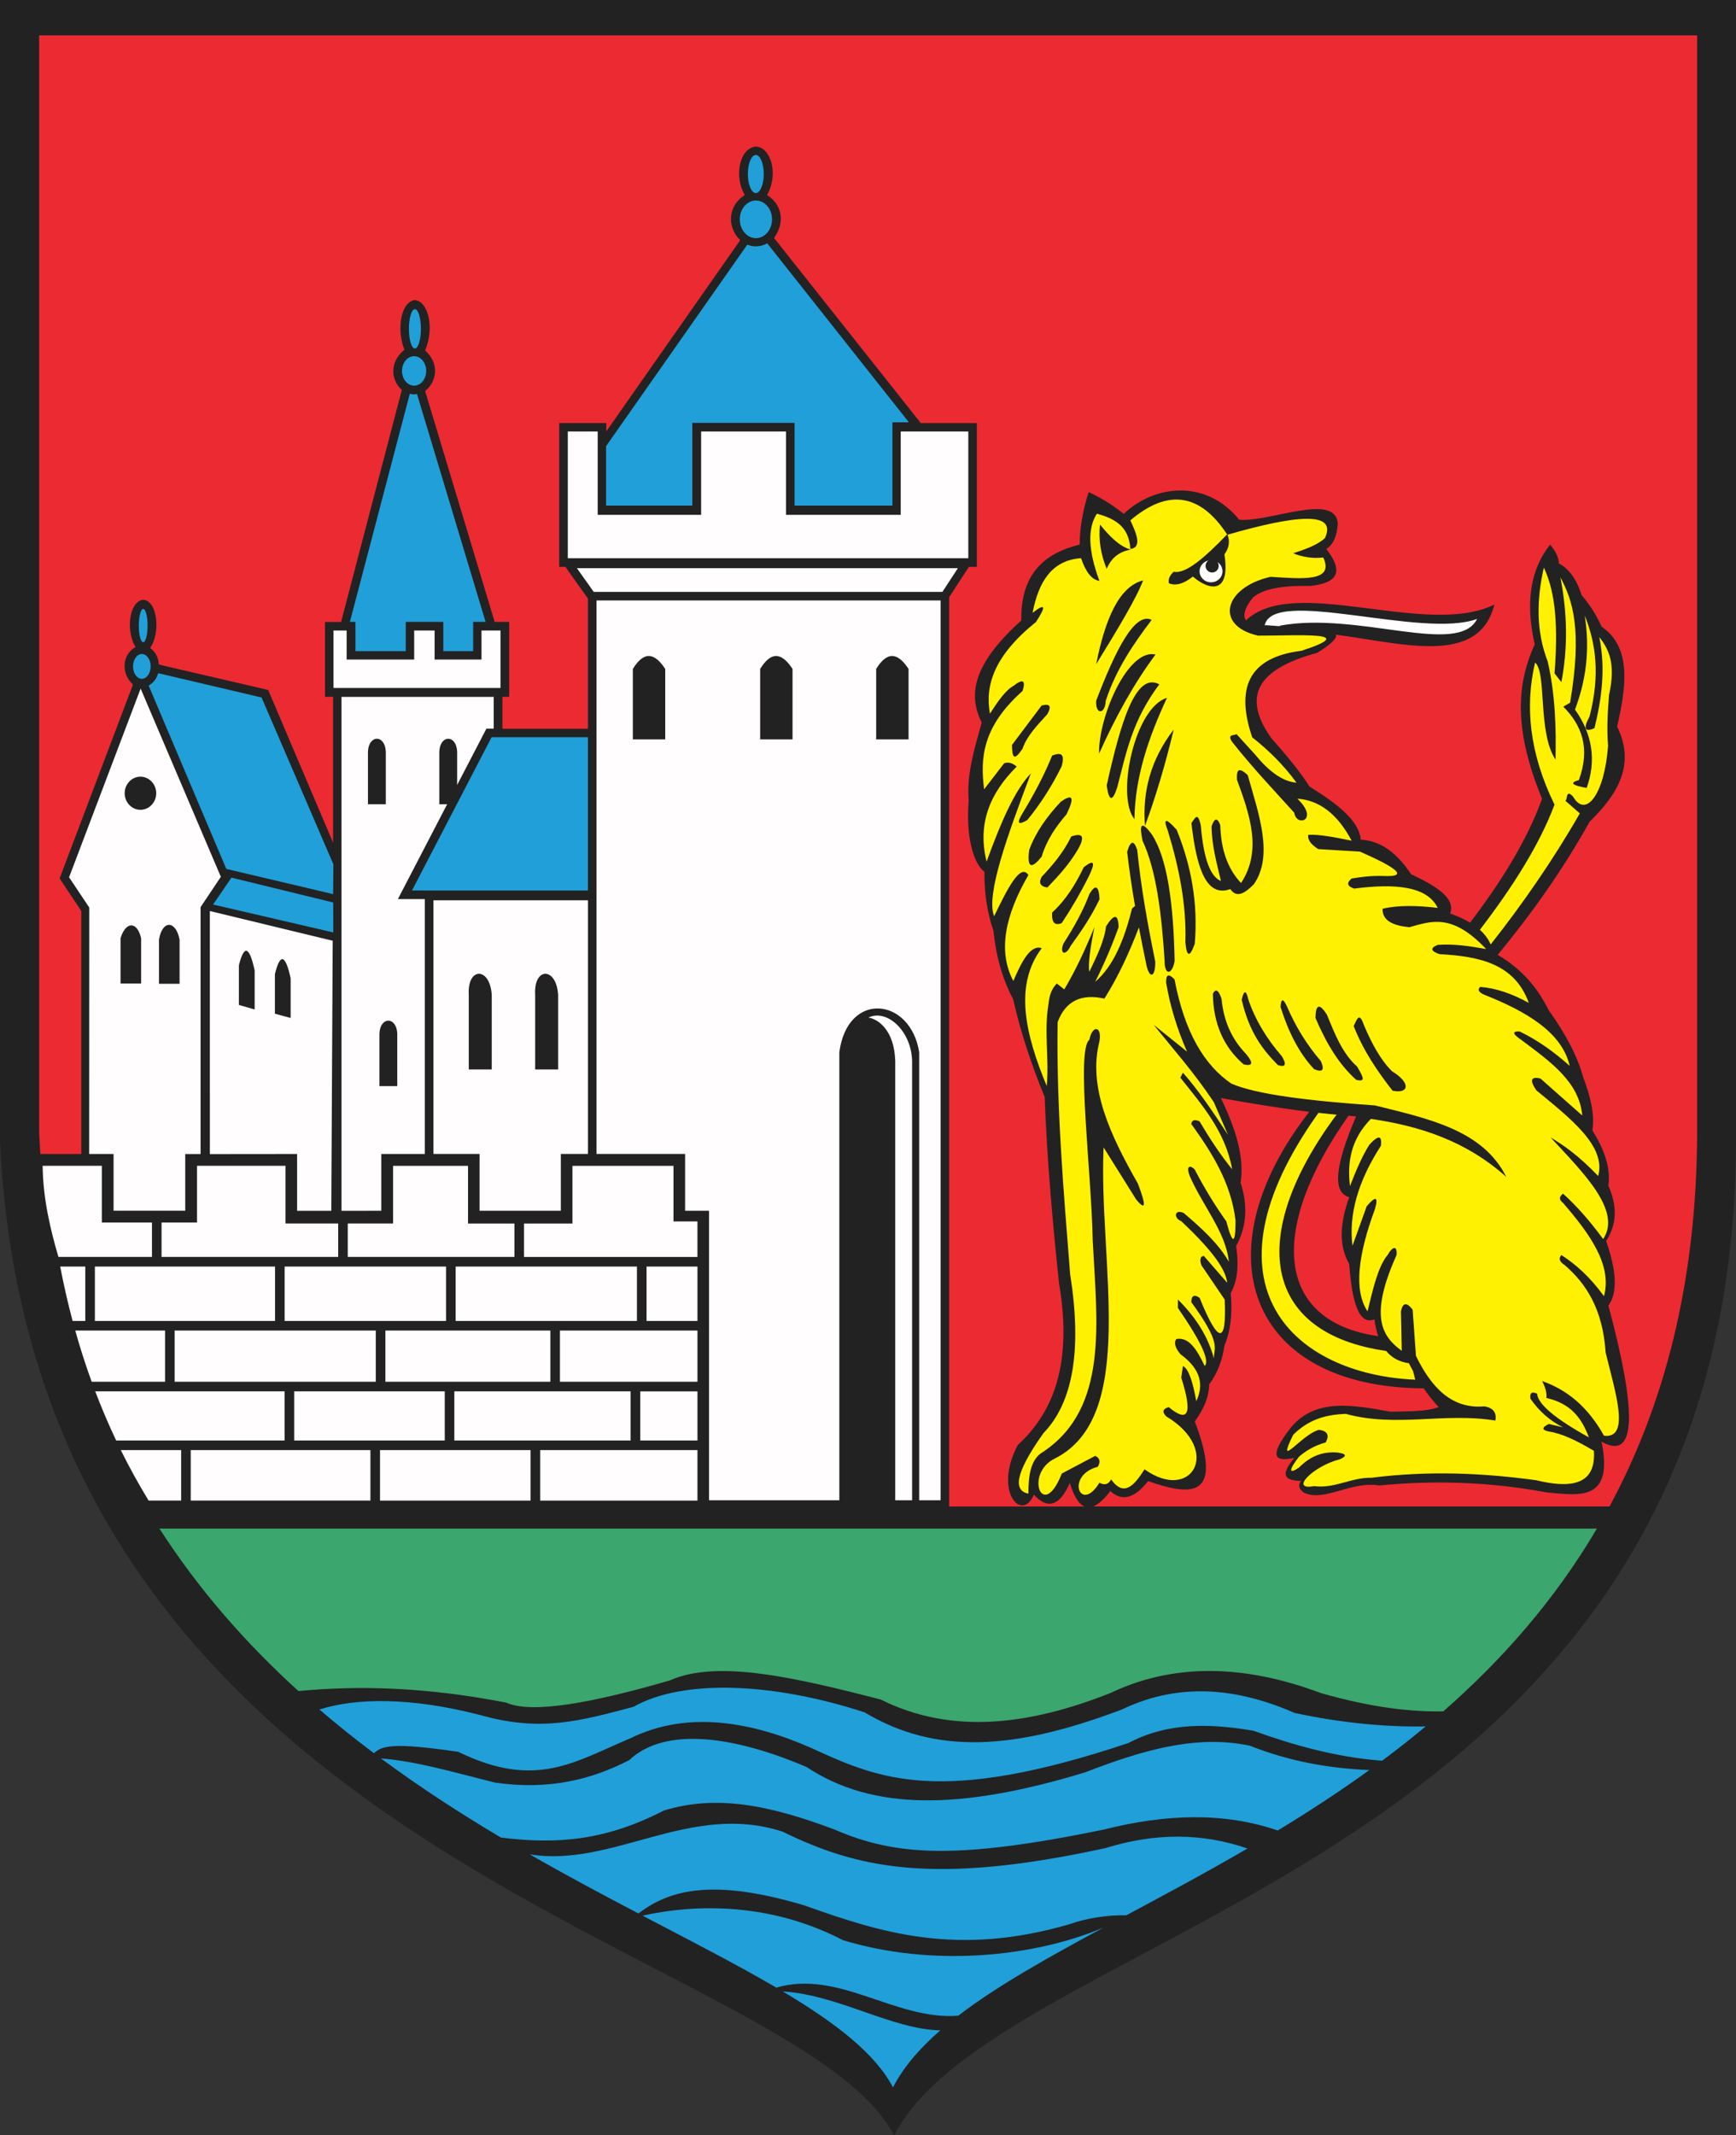
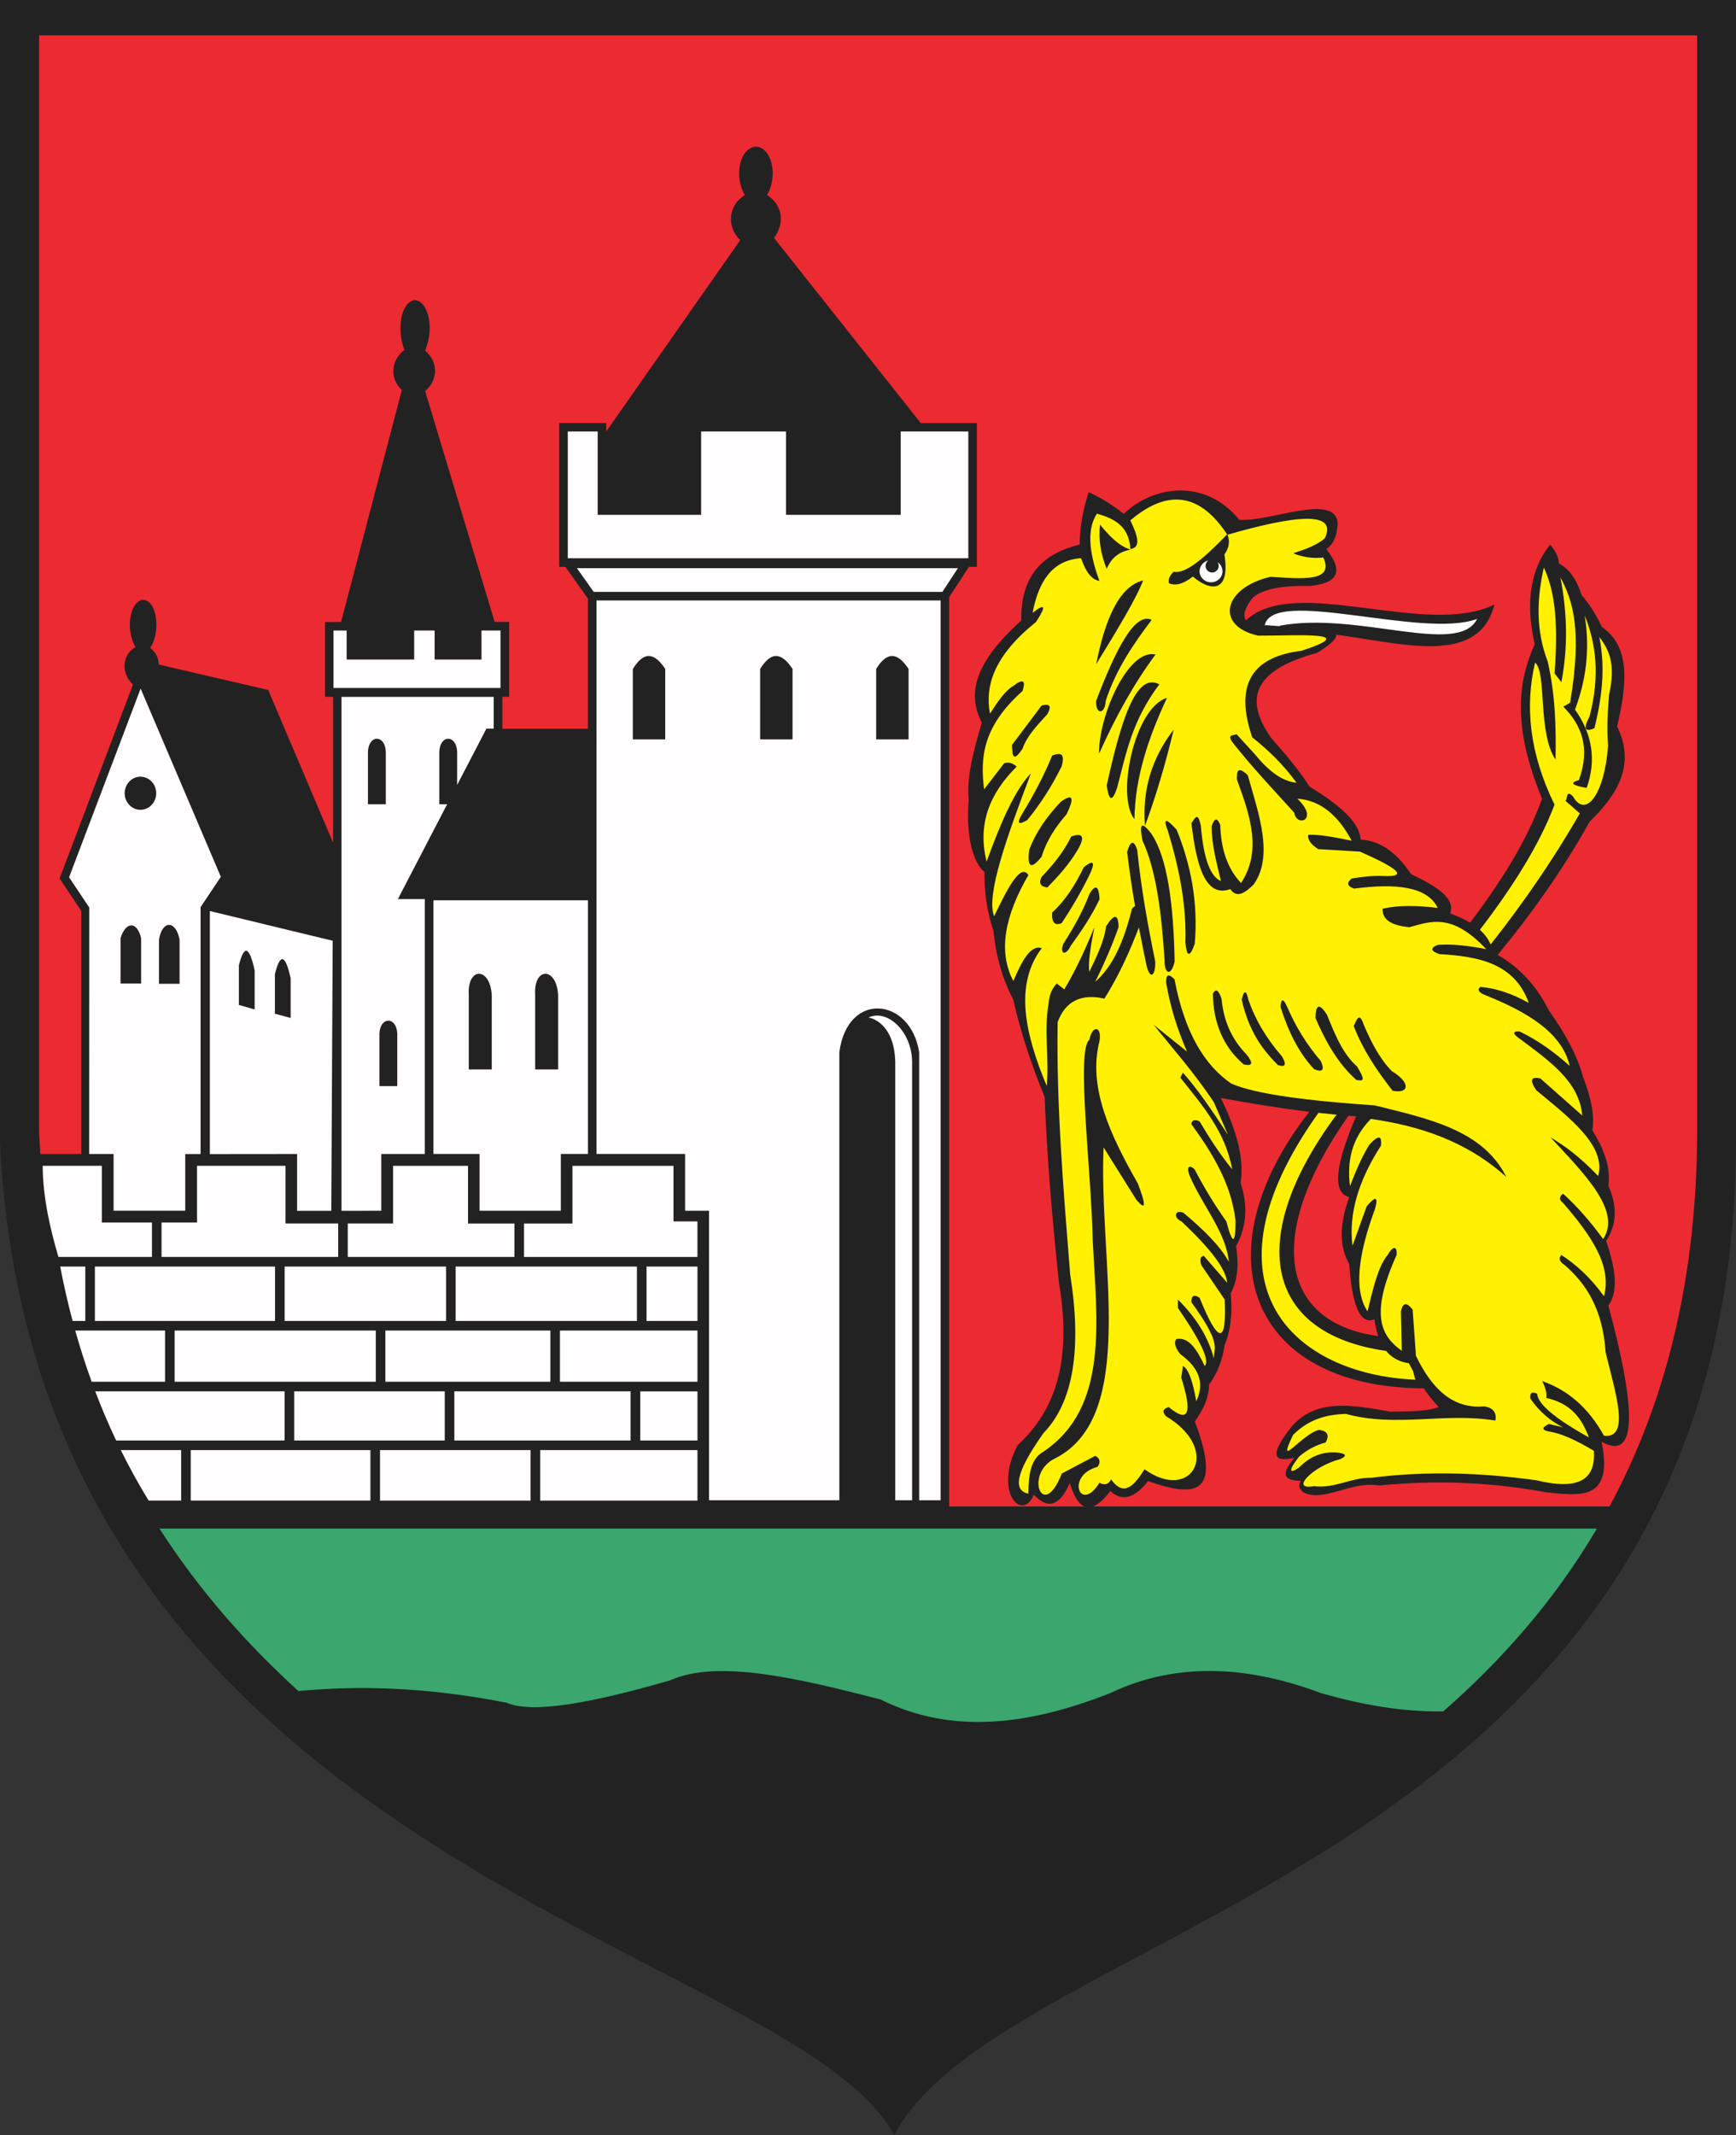
<svg width="545.176" height="670.442">
  <rect width="100%" height="100%" fill="#333333" stroke="none" />
  <defs>
    <marker id="ArrowEnd" viewBox="0 0 10 10" refX="0" refY="5" markerUnits="strokeWidth" markerWidth="4" markerHeight="3" orient="auto">
      <path d="M 0 0 L 10 5 L 0 10 z" />
    </marker>
    <marker id="ArrowStart" viewBox="0 0 10 10" refX="10" refY="5" markerUnits="strokeWidth" markerWidth="4" markerHeight="3" orient="auto">
-       <path d="M 10 0 L 0 5 L 10 10 z" />
-     </marker>
+       </marker>
  </defs>
  <g>
    <path style="stroke:none; fill-rule:evenodd; fill:#222222" d="M 0 0L 545.176 0L 545.176 358.34C 544.578 586.637 315.804 603.219 280.797 670.442C 249.078 610.512 10.449 584.711 0 358.34L 0 0" />
    <path style="stroke:none; fill-rule:evenodd; fill:#ec2a32" d="M 470.336 299.805C 480.887 287.032 490.68 273.301 499.215 257.989C 508.062 249.375 513.695 240.039 507.844 228.137C 510.832 215.223 512.289 203.133 503.004 196.805C 501.308 193.079 499.203 189.762 496.691 186.856C 495.121 181.903 492.738 178.582 489.535 176.907C 489.539 174.934 488.426 172.957 486.801 170.981C 480.98 178.348 478.808 188.383 481.961 202.313C 476.765 213.801 474.777 227.809 484.273 250.797C 479.601 263.766 471.523 276.735 461.66 289.707C 459.996 288.711 457.945 287.739 455.402 286.801C 457.219 281.907 450.781 278.122 443.164 274.493C 437.883 266.618 432.601 263.942 427.324 263.633C 426.887 257.707 419.84 252.274 411.246 246.977C 408.047 241.911 403.722 236.84 399.242 231.77C 388.887 217.168 397.054 209.496 413.644 204.977C 417.578 202.555 419.898 200.567 419.586 199.286C 440.57 202.012 464.387 209.258 469.301 189.817C 447.953 200.352 406.508 180.278 391.269 194.805C 390.265 193.235 390.797 190.926 393.48 187.602C 396.187 185.293 401.25 183.77 411.484 183.981C 419.195 183.153 422.597 180.157 416.523 172.395C 418.66 171 419.863 168.344 420.121 164.43C 419.445 154.493 399.027 163.926 389.187 163.204C 378.699 150.297 362.531 152.192 352.898 161.332C 349.23 158.434 345.562 156.164 341.89 154.524C 340.012 160.325 339.07 165.813 339.07 170.985C 328.023 173.692 320.496 180.141 320.726 194.829C 304.668 209.262 304.293 218.774 308.308 226.903C 305.89 235.391 303.508 243.45 304.219 251.313C 303.242 262.645 305.746 271.223 309.152 273.735C 309.082 280.903 310.164 286.907 311.972 292.184C 312.789 300.321 314.859 307.508 318.18 313.754C 320.472 323.973 323.883 334.192 328.058 344.411C 328.836 364.262 330.539 383.657 332.574 402.883C 337.09 429.329 330.082 444.102 319.64 453.692C 311.844 468.266 320.957 478.196 324.672 469.301C 329.058 474.055 332.824 472.825 335.961 465.614C 337.281 469.954 338.832 472.266 340.551 473.008L 298.07 473.008L 298.07 187.508L 304.277 177.985L 306.773 177.985L 306.773 132.844L 289.164 132.844L 243.078 74.715C 246.742 69.622 245.48 64.172 240.887 61.227C 244.68 54.575 241.969 45.782 237.082 46.055C 231.73 46.993 230.762 56.301 233.914 61.227C 228.855 64.352 227.949 70.946 232.453 75.418L 190.39 135.465L 190.39 132.836L 175.617 132.836L 175.617 177.985L 177.562 177.985L 184.633 187.946L 184.633 228.813L 157.773 228.813L 157.773 218.778L 159.906 218.778L 159.906 195.262L 155.344 195.262L 133.508 122.789C 137.336 119.622 137.984 114.028 133.508 110.051C 136.726 102.305 134.082 93.993 129.976 94.25C 125.418 95.411 124.762 104.395 127.008 109.809C 122.578 113.379 122.426 118.926 126.187 122.461L 107.113 195.293L 102.066 195.293L 102.066 218.778L 104.609 218.778L 104.609 264.606L 84.219 216.633L 49.859 208.653C 49.773 206.719 49.102 204.914 47.133 203.414C 50.484 198.938 49.543 188.075 44.645 188.34C 40.363 189.356 39.617 198.395 42.559 203.176C 38.254 205.532 37.988 211.528 41.758 214.942L 18.719 275.813L 25.543 286.051L 25.543 362.325L 12.68 362.325C 12.527 360.063 12.398 357.778 12.289 355.473L 12.289 11.106L 532.976 11.106L 532.976 355.473C 532.851 403.528 522.265 441.832 505.461 473L 343.277 473C 344.972 472.364 346.789 470.641 348.691 468.161C 352.328 471.528 356.281 470.489 360.543 465.039C 373.926 469.704 384.48 470.735 375.219 446.309C 377.82 442.707 379.64 438.907 379.734 434.672C 382.273 431.235 383.871 427.164 384.531 422.469C 386.441 417.926 387.097 412.438 386.504 406.008C 388.828 401.797 389.004 396.723 388.195 391.25C 391.484 385.258 391.953 378.637 389.605 371.383C 390.89 362.883 387.769 353.891 383.41 344.762C 392.394 346.383 401.523 347.907 411.168 349.086C 376.871 393.024 391.765 435.614 447.097 435.911C 448.597 438.09 450.172 440.055 451.82 441.801C 447.785 443.289 442.074 443.102 436.699 443.246C 424.781 441.122 413.246 438.942 405.5 448.079C 397.484 458.332 401.262 458.86 406.453 457.727C 403.398 461.563 401.605 464.926 408.609 464.965C 407.597 466.168 407.84 467.375 409.328 468.582C 415.738 471.84 424.168 464.914 433.094 466.411C 450.027 464.77 467.472 465.18 485.664 468.582C 495.816 469.496 506.851 471.657 502.945 452.653C 514 458.875 514.094 443.395 505.101 409.926C 507.992 406.004 507.754 399.243 504.383 389.649C 508.148 383.856 507.601 378.063 505.101 372.27C 505.887 366.477 503.664 360.684 500.062 354.891C 500.863 350.047 499.515 344.34 497.183 338.235C 495.465 331.868 491.863 324.868 486.383 317.235C 482.992 310.454 478.191 304.383 470.359 299.836L 470.336 299.805zM 432.816 419.528C 400.668 414.957 398.125 386.262 423.469 350.332C 424.262 350.399 425.062 350.461 425.867 350.524C 419.566 365.172 418.105 374.45 423.711 375.868C 420.187 385.704 420.972 392.071 423.711 396.868C 424.586 409.454 426.992 416.153 431.629 414.246C 431.883 416.211 432.281 417.973 432.816 419.52" />
    <path style="stroke:none; fill-rule:evenodd; fill:#3ba66d" d="M 93.734 530.961C 112.492 529.176 133.5 529.649 158.953 534.586C 167.18 538.231 186.285 534.586 210.328 527.633C 225.41 520.848 250.801 527.012 276.527 533.594C 299.086 544.856 323.457 541.543 348.652 531.61C 368.082 522.336 390.148 522.336 414.847 531.61C 431.304 536.278 443.187 537.496 453.25 537.344C 471.48 521.372 488.156 502.618 501.492 479.942L 50.074 479.942C 62.637 499.493 77.574 516.293 93.722 530.961" />
    <path style="stroke:none; fill-rule:evenodd; fill:#fff101" d="M 425.105 322.137C 428.168 329.977 432.558 336.325 437.316 342.461C 442.578 343.516 443.14 339.993 437.109 336.325C 433.531 332.727 430.722 327.575 428.269 321.719C 426.769 317.344 426.015 320.496 425.113 322.141L 425.105 322.137zM 385.32 167.832C 378.449 174.985 372.277 180.368 368.594 179.512C 367.293 180.719 366.793 181.93 367.094 183.137C 369.195 184.043 371.699 183.336 374.605 181.024C 380.023 185.68 386.441 186.403 384.523 174.075C 385.988 172.016 386.308 169.95 385.488 167.887C 406.75 161.789 420.097 160.313 416.078 168.973C 413.781 171.071 410.047 172.446 406.109 173.723C 409.258 174.985 412.406 175.422 415.554 175.039C 419.219 182.829 408.707 181.707 399.023 181.106C 384.219 184.485 381.375 196.504 395.09 199.579C 407.488 199.625 427.738 198.141 408.734 204.329C 391.844 206.395 388.062 216.278 393.254 231.508C 398.496 235.645 403.215 240.313 407.16 245.758C 402.422 245.336 398.129 241.774 394.043 236.786C 392.121 234.676 390.195 232.563 388.269 230.454C 388.097 231.067 385.004 230.223 387.015 233.032C 393.07 240.719 399.976 248.024 406.453 255.18C 407.105 259.813 414.484 257.516 407.422 250.774C 414.402 251.258 420.086 255.657 424.476 263.969C 419.199 262.864 414.16 261.922 410.832 262.122C 410.59 263.614 411.633 265.11 413.98 266.606C 418.351 266.868 422.726 267.133 427.101 267.395C 438.054 272.223 442.937 275.426 434.449 275.047C 430.719 274.903 427.558 275.329 424.476 275.836C 422.797 277.215 423.058 278.27 425.262 279C 438.262 277.317 448.222 278.282 451.5 285.067C 445.16 284.301 439.226 284.145 434.183 285.329C 434.066 289.094 437.512 290.622 442.578 291.133C 449.383 289.27 455.945 286.567 466.719 297.993C 461.648 297.063 456.574 296.297 451.5 296.676C 449.086 297.641 449.262 298.61 452.023 299.579C 464.308 300.262 475.621 302.422 480.101 314.883C 474.707 311.911 469.633 310.239 464.883 309.872C 463.937 310.661 464.289 311.45 465.93 312.246C 479.418 317.602 490.496 324.098 492.957 334.676C 488.277 330.5 483.191 326.731 477.215 323.86C 474.797 323.762 474.972 324.637 477.738 326.496C 486.601 333.164 495.961 339.586 496.894 350.246C 492.523 346.379 488.148 342.508 483.773 338.637C 480.746 337.914 480.308 339.145 482.465 342.329C 493.066 351.094 504.5 359.813 501.883 369.246C 495.68 362.746 491.18 359.684 486.926 357.11C 497.597 368.582 509.308 380.223 503.457 389.039C 499.262 383.313 495.062 378.563 490.863 374.789C 489.57 375.754 489.57 376.723 490.863 377.692C 499.293 387.454 506.344 397.219 503.719 406.985C 499.258 400.844 494.797 396.938 490.336 394.055C 489.39 395.11 489.742 396.164 491.383 397.219C 498.129 403.063 503.328 410.989 504.238 424.664C 507.277 437.176 512.105 451.805 503.715 450.789C 498.621 441.61 491.984 436.301 484.297 433.637C 485.383 435.719 485.816 437.481 485.605 438.914C 493.215 440.7 496.578 444.957 498.988 451.317C 488.383 445.442 482.957 440.868 482.719 437.594C 481.047 436.821 480.347 437.348 480.621 439.176C 483.383 443.141 486.793 446.133 490.855 448.149C 489.371 447.797 487.883 447.446 486.394 447.094C 484.129 448.207 484.129 449 486.394 449.469C 490.387 450.024 495.273 452.372 500.562 455.536C 501.047 463.746 496.879 468.289 482.457 464.77C 465.519 462.442 448.347 461.746 430.762 463.981C 424.137 463.883 419.273 467.446 412.656 466.618C 404.82 468.067 412.258 460.352 420.789 458.176C 423.117 457.149 422.855 456.446 420.004 456.067C 415.16 455.696 411.445 457.278 407.894 460.817C 404.832 462.93 404.519 461.786 407.933 457.387C 410.406 455.243 413.203 453.746 416.328 452.903C 417.57 450.606 416.871 449.289 414.23 448.946C 408.765 450.286 400.465 462.055 406.097 450.528C 410.512 446.129 415.539 444.176 422.629 443.93C 438.527 448.297 453.699 443.383 469.601 446.039C 470.082 443.567 468.949 442.071 466.191 441.555C 456.101 442.508 449.578 435.848 444.672 425.723C 444.324 420.887 443.976 416.047 443.625 411.211C 441.754 408.782 440.527 408.957 439.953 411.735C 440.039 415.868 440.125 420 440.215 424.137C 433.82 419.508 430.019 413.079 438.582 394.055C 438.851 391.125 437.426 391.125 435.758 394.055C 432.75 397.661 431.148 404.801 429.461 411.735C 425.086 405.161 426.48 393.938 431.82 379.539C 432.887 375.692 432.012 375.43 429.199 378.75C 427.715 382.883 426.226 387.016 424.738 391.153C 423.504 381.336 426.472 370.868 433.66 359.75C 434.054 356.407 432.832 356.317 429.988 359.489C 427.57 363.387 425.722 367.864 423.953 372.418C 423.023 364.813 424.312 357.614 430.512 351.309C 445.773 353.528 460.351 358.168 473.023 369.516C 465.652 354.727 448.449 351.239 431.824 347.086C 411.109 345.657 394.441 343.614 386.687 340.227C 378.308 334.512 372.039 324.297 368.844 307.504C 367 305.579 366.125 305.93 366.222 308.559C 367.433 315.77 369.621 322.985 372.781 330.196C 369.285 327.383 365.785 324.567 362.285 321.754C 368.582 329.571 374.879 336.614 381.18 346.032C 382.664 349.461 384.152 352.891 385.64 356.321C 380.918 349.079 376.195 342.079 371.472 336.793C 371.211 337.317 370.949 337.848 370.687 338.375C 377.504 346.961 384.793 355.207 386.957 367.141C 383.183 362.496 379.851 357.399 376.722 352.102C 375.203 351.391 374.328 351.653 374.101 352.891C 380.687 362.024 386.625 371.485 388.008 383.239C 388.015 390.817 387.058 390.907 385.121 383.5C 381.476 378.372 378.152 372.918 375.152 367.141C 373.742 365.778 372.41 365.961 373.597 369.172C 377.609 378.496 384.992 386.844 385.91 396.168C 382.726 390.551 377.387 385.657 371.742 380.864C 368.976 379.528 368.316 382.336 370.976 383.442C 382.504 394.282 384.988 399.422 385.39 402.762C 382.941 399.95 380.492 397.133 378.043 394.321C 376.965 394.465 376.703 395.43 377.258 397.223C 379.703 400.829 382.156 404.434 384.605 408.039C 385.25 422.254 382.629 422.075 376.734 407.512C 375.043 406.309 374.168 406.75 374.113 408.829C 383.668 421.957 381.234 423.028 381.199 426.508C 379.484 419.942 375.722 413.782 369.918 408.036C 369.918 408.914 369.918 409.793 369.918 410.672C 377.215 421.262 380.012 427.332 378.312 428.879C 375.957 423.899 373.39 419.637 369.39 420.438C 368.601 421.606 369.039 423.192 370.699 425.188C 377.422 430.11 377.957 435.039 375.683 439.965C 374.64 434.114 373.344 429.801 371.488 428.883C 371.316 430.114 371.14 431.344 370.965 432.575C 374.558 443.875 373.246 446.954 367.031 441.809C 365.137 442.364 364.875 443.332 366.246 444.711C 383.902 455.289 374.269 471.934 359.426 461.336C 356.238 466.414 352.941 470.153 348.93 464.5C 348.117 466.082 346.89 466.434 345.258 465.555C 339.258 475.395 334.484 463.243 344.734 460.543C 345.695 458.989 345.433 457.848 343.949 457.114C 340.453 458.957 336.953 460.805 333.453 462.653C 327.441 478.032 321.527 462.575 331.355 457.903C 357.515 444.637 344.953 395.961 346.574 360.258C 349.984 365.711 353.394 371.164 356.808 376.618C 359.844 380.289 360.019 378.618 357.332 371.606C 348.691 356.43 341.59 341.36 345.262 327.008C 346.152 322 342.961 321.825 342.113 326.481C 337.863 329.618 342.808 368.528 343.16 389.551C 344.488 415.145 348.207 442.032 327.68 455.789C 323.543 458.122 322.992 463.344 322.957 468.981C 318.449 468.047 318.285 463.254 327.68 449.981C 337.019 440.348 339.82 423.719 336.074 400.106C 333.98 373.715 331.73 347.325 332.14 320.934C 334.582 314.36 339.484 311.899 346.832 313.547C 351.168 306.629 354.594 299.235 357.664 291.184C 358.422 295.207 359.234 299.231 360.078 303.254C 361.058 307.344 362.812 306.922 362.812 301.985C 360.461 290.5 358.355 278.891 357.129 266.84C 356.078 263.668 355.023 263.879 353.972 267.473C 354.629 273.149 355.476 278.829 356.453 284.508C 356.156 284.657 355.84 284.926 355.484 285.309C 353.07 295.118 349.629 303.391 343.937 308.266C 346.793 302.551 349.246 296.832 351.285 291.114C 351.199 286.914 349.89 286.829 347.351 290.852C 346.754 295.602 344.375 300.352 342.105 305.102C 341.605 302.504 342.539 297.016 343.676 291.118C 340.887 297.985 337.84 304.598 334.23 310.645C 333.445 310.032 332.656 309.414 331.871 308.801C 330.691 310.071 329.609 311.649 329.246 315.395C 327.847 323.926 329.508 332.461 328.722 340.993C 321.879 324.563 318.437 309.207 327.152 297.715C 323.668 296.504 320.898 301.789 318.23 308.004C 313.289 298.668 315.633 287.379 322.953 274.754C 320.453 270.895 316.351 279.09 312.195 287.684C 309.543 280.907 316.484 262.059 323.742 242.821C 318.621 248.145 314.14 258.618 309.836 270.528C 306.906 258.84 310.765 249.106 319.281 240.707C 317.972 239.536 316.66 239.184 315.347 239.653C 313.25 242.379 311.152 245.106 309.051 247.832C 307.844 238.161 308.379 228.282 321.121 216.957C 322.199 213.555 321.238 213.024 318.234 215.375C 315.789 216.727 313.34 220.25 310.887 224.082C 309.258 215.215 312.226 205.832 325.32 195.317C 328.648 190.239 328.301 189.27 324.273 192.414C 326.125 182.739 330.277 175.891 339.492 175.262C 341.008 179.692 342.93 182.067 345.265 182.387C 341.734 172.883 341.469 165.848 344.48 161.278C 349.824 162.801 354.554 165.051 354.976 172.36C 358.566 171.95 357.129 167.926 354.976 163.387C 366.73 153.395 376.859 154.86 385.359 167.789L 385.32 167.832zM 413.105 319.598C 416.402 327.325 420.402 334.168 425.945 339.075C 428.609 339.637 428.539 338.793 426.156 334.844C 421.519 330.758 419.066 324.332 416.683 318.543C 414.371 314.946 413.176 315.301 413.105 319.602L 413.105 319.598zM 402.156 316.211C 404.609 324.024 407.976 330.696 412.68 335.688C 415.344 336.817 416.047 335.969 414.785 333.149C 410.433 328.071 406.926 322.422 404.258 316.211C 402.996 313.391 402.293 313.391 402.156 316.211zM 389.945 313.883C 392.324 324.27 396.676 329.7 401.312 334.418C 403.695 335.192 404.117 334.278 402.574 331.668C 397.664 326.024 394.152 320.098 392.051 313.887C 391.351 310.786 390.648 310.786 389.945 313.887L 389.945 313.883zM 380.89 311.977C 381.027 321.36 384.258 328.774 390.574 334.207C 393.379 334.84 393.66 333.786 391.414 331.032C 386.855 326.375 384.258 320.59 383.629 313.672C 382.719 310.852 381.804 310.286 380.894 311.981L 380.89 311.977zM 361.676 194.625C 356.344 192.067 350.383 204.008 344.246 220.012C 343.949 224.442 347.051 224.442 347.25 220.012C 350.551 210.032 355.961 202.176 361.676 194.625zM 362.879 205.508C 354.222 203.508 344.937 225.02 345.148 236.641C 350.304 225.129 356.117 214.602 362.879 205.508zM 364.082 214.875C 356.562 210.789 351.855 227.231 347.551 246.614C 348.25 251.649 349.351 251.852 350.855 247.215C 353.625 236.672 355.484 226.258 364.078 214.875L 364.082 214.875zM 368.59 229.082C 361.453 238.325 358.699 248.45 359.574 259.309C 362.98 250.039 365.984 239.965 368.59 229.082zM 374.152 258.411C 375.707 271.985 378.621 281.973 386.363 279.157C 388.465 282.204 391.062 280.293 393.73 277.676C 399.996 268.692 395.379 255.848 391.84 243.379C 388.605 240.332 388.328 242.243 388.472 244.86C 392.594 256.047 396.379 267.204 389.734 277.25C 385.594 272.875 383.422 266.805 383.211 259.043C 382.301 256.645 381.387 256.786 380.476 259.465C 380.558 265.633 382.14 271.047 383.422 276.614C 380.265 275.329 378.019 270.141 377.109 259.254C 376.129 254.457 375.144 257.188 374.164 258.411L 374.152 258.411zM 366.785 260.95C 365.172 256.86 366.086 256.719 369.519 260.528C 374.043 271.661 376.289 283.481 375.203 296.309C 373.66 300.684 372.68 300.543 372.258 295.887C 372.64 284.243 370.328 272.598 366.785 260.954L 366.785 260.95zM 358.785 263.914C 357.804 259.079 358.226 257.246 361.73 262.012C 366.57 269.411 368.535 283.688 368.887 301.817C 367.976 306.403 365.66 306.122 365.73 301.606C 364.789 286.75 363.101 273.125 358.785 263.922L 358.785 263.914zM 342.152 280.641C 340.066 286.188 337.152 291.321 333.941 296.309C 332.68 299.625 334.711 300.258 336.254 296.942C 339.48 292.5 342.64 287.914 345.304 282.336C 345.094 278.102 344.043 277.539 342.148 280.645L 342.152 280.641zM 340.336 272.309C 337.734 277.746 334.625 282.684 330.418 286.512C 330.219 289.633 331.219 290.743 333.422 289.836C 336.625 285 339.433 280.164 341.836 275.329C 344.137 270.696 343.637 269.688 340.336 272.309zM 336.43 262.637C 333.832 267.879 330.523 271.704 327.113 275.329C 326.113 277.239 326.715 278.348 328.914 278.653C 332.32 275.129 335.629 271.504 338.23 267.168C 340.836 262.836 340.234 261.325 336.43 262.637zM 333.125 251.754C 328.668 256.489 325.262 261.325 323.207 266.868C 322.508 272.407 323.804 273.11 327.113 268.981C 328.765 263.59 331.672 259.461 334.926 255.684C 337.527 250.344 336.926 249.036 333.125 251.754zM 330.418 237.246C 327.765 243.743 324.558 249.688 321.101 255.379C 319.199 258.5 319.699 259.207 322.601 257.493C 326.554 252.657 330.265 247.016 333.418 240.567C 334.418 236.942 333.418 236.036 330.414 237.243L 330.418 237.246zM 327.109 221.528C 324.008 225.657 320.898 229.786 317.793 233.918C 317.89 238.348 318.594 238.754 321.097 235.125C 322.496 230.993 325.902 227.567 328.91 224.246C 330.308 221.727 329.711 220.821 327.109 221.528zM 358.972 182.235C 351.359 184.196 347.051 194.473 344.246 208.532C 350.965 197.645 357.082 187.461 358.972 182.235zM 366.484 219.11C 356.316 222.129 350.406 250.039 356.265 257.196C 356.426 244.036 360.707 231.465 366.484 219.11zM 345.445 164.704C 344.945 169.336 345.644 173.969 347.547 178.606C 349.148 174.778 351.851 173.168 355.058 172.563C 351.351 171.461 348.347 168.235 345.441 164.707L 345.445 164.704zM 468.152 296.539C 467.441 294.977 466.414 293.438 464.742 291.942C 475.129 278.391 483.457 265.2 488.187 252.637C 480.226 236.399 478.887 221.696 482.074 208.039C 485.82 211.075 482.816 229.954 488.496 238.485C 488.722 228.235 488.394 217.981 486.051 207.731C 482.265 197.891 482.609 188.047 484.828 178.207C 487.691 184.368 489.617 193.176 488.191 211.422C 488.902 212.344 489.617 213.266 490.332 214.188C 492.371 203.653 492.269 192.68 490.027 181.278C 493.949 188.559 496.906 197.786 493.082 220.645C 492.371 221.051 491.656 221.461 490.945 221.872C 496.699 227.672 499.512 234.821 495.836 244.938C 492.793 245.754 493.609 246.575 498.281 247.395C 501.344 238.766 500.117 230.563 494.613 222.789C 498.043 213.758 499.383 204.024 497.668 193.266C 501.176 201.938 502.543 211.957 499.195 224.946C 497.133 228.762 497.644 229.993 500.722 228.633C 502.972 219.45 504.289 210.079 502.25 200.032C 505.203 203.809 507.515 208.34 505.304 218.176C 504.883 223.504 504.566 228.836 505 234.168C 503.902 249.391 497.98 257.075 493.992 250.098C 491.57 247.512 492.363 251.391 491.547 251.391C 493.074 252.723 494.605 254.055 496.133 255.387C 487.652 270.164 478.215 283.739 468.148 296.524L 468.152 296.539zM 443.765 430.528C 443.316 429.715 442.871 428.875 442.433 428.016C 439.472 427.625 437.097 426.344 435.312 424.172C 396.437 418.61 391.711 388.067 419.375 350.454C 419.519 350.309 419.664 350.161 419.812 350.012C 417.871 349.829 415.949 349.625 414.047 349.411C 375.051 404.02 406.797 431.602 444.453 433.192C 444.226 432.309 444 431.426 443.769 430.539" />
-     <path style="stroke:none; fill-rule:evenodd; fill:#fffdfd" d="M 382.355 176.5C 382.586 176.836 382.722 177.243 382.722 177.684C 382.722 178.825 381.797 179.758 380.66 179.758C 379.523 179.758 378.597 178.829 378.597 177.684C 378.597 176.985 378.945 176.36 379.48 175.985C 377.898 176.348 376.711 177.727 376.711 179.364C 376.711 181.274 378.328 182.836 380.316 182.836C 382.301 182.836 383.922 181.278 383.922 179.364C 383.922 178.18 383.304 177.129 382.359 176.504L 382.355 176.5zM 401.953 196.442C 426.601 191.911 457.961 206.215 463.871 194.329C 446.738 200.719 399.488 184.098 397.144 196.442C 396.246 195.938 402.855 196.942 401.953 196.442zM 28.035 284.938L 28.004 362.332L 35.668 362.332L 35.668 380.145L 58.172 380.145L 58.172 362.344L 62.988 362.344L 62.988 284.829L 69.356 275.301L 44.164 216.204L 21.691 275.457L 28.031 284.942L 28.035 284.938zM 44.105 243.864C 46.832 243.864 49.059 246.2 49.059 249.063C 49.059 251.926 46.836 254.262 44.105 254.262C 41.375 254.262 39.152 251.926 39.152 249.063C 39.152 246.2 41.375 243.864 44.105 243.864zM 56.391 308.887L 49.926 308.887L 49.926 295.02C 50.977 288.762 55.242 288.938 56.391 295.02L 56.391 308.887zM 44.32 308.805L 37.855 308.805L 37.855 294.582C 39.434 289.383 42.996 289.032 44.32 294.582L 44.32 308.805zM 104.488 295.379L 65.902 286.047L 65.906 362.36L 93.304 362.332L 93.304 380.164L 104.039 380.164L 104.484 295.383L 104.488 295.379zM 91.277 319.618L 86.332 318.286L 86.332 305.848C 87.98 299.188 89.629 299.633 91.277 307.18L 91.277 319.618zM 79.969 316.95L 75.023 315.532L 75.023 303.094C 76.672 296.461 78.32 297.11 79.969 304.688L 79.969 316.95zM 140.426 252.508L 137.957 252.508L 137.957 235.981C 138.222 230.606 143.301 230.606 143.566 235.981L 143.566 246.461L 152.746 228.789L 155.051 228.789L 155.051 218.805L 107.246 218.805L 107.246 380.172L 119.75 380.157L 119.75 362.325L 133.406 362.325L 133.406 282.293L 124.957 282.293L 140.422 252.516L 140.426 252.508zM 121.16 252.508L 115.551 252.508L 115.551 235.981C 115.816 230.606 120.894 230.606 121.16 235.981L 121.16 252.508zM 124.762 341.024L 119.152 341.024L 119.152 324.496C 119.418 319.122 124.496 319.122 124.762 324.496L 124.762 341.024zM 104.726 216.008L 157.176 216.008L 157.176 197.961L 151.211 197.961L 151.211 207.079L 136.48 207.079L 136.48 197.961L 130.07 197.961L 130.07 207.079L 108.859 207.079L 108.859 197.961L 104.734 197.961L 104.734 216.008L 104.726 216.008zM 136.129 362.317L 150.605 362.317L 150.605 380.161L 176.125 380.161L 176.125 362.317L 184.637 362.317L 184.637 282.68L 136.125 282.68L 136.125 362.317L 136.129 362.317zM 175.277 335.782L 168.062 335.782L 168.062 312.399C 167.531 303.532 174.742 303.532 175.277 312.399L 175.277 335.782zM 154.43 335.782L 147.215 335.782L 147.215 312.399C 146.683 303.532 153.894 303.532 154.43 312.399L 154.43 335.782zM 263.586 471.067L 263.586 330.356C 266.183 310.957 285.969 313.196 288.66 330.356L 288.66 471.067L 295.387 471.067L 295.387 188.528L 187.32 188.524L 187.32 362.321L 215.148 362.321L 215.148 380.153L 222.664 380.153L 222.664 471.063L 263.578 471.063L 263.586 471.067zM 285.324 232.157L 275.152 232.157L 275.152 210.032C 278.894 203.965 282.207 205.313 285.324 210.032L 285.324 232.157zM 248.89 232.157L 238.719 232.157L 238.719 210.032C 242.461 203.965 245.773 205.313 248.89 210.032L 248.89 232.157zM 208.91 232.157L 198.738 232.157L 198.738 210.032C 202.48 203.965 205.793 205.313 208.91 210.032L 208.91 232.157zM 295.961 185.836L 300.816 178.395L 181.172 178.395L 186.445 185.836L 295.957 185.836L 295.961 185.836zM 304.097 175.27L 178.312 175.27L 178.312 135.481L 187.699 135.481L 187.699 161.649L 220.183 161.649L 220.183 135.481L 246.844 135.481L 246.844 161.645L 282.867 161.645L 282.867 135.477L 304.09 135.477L 304.09 175.27L 304.097 175.27zM 286.433 471.063L 281.14 471.063L 281.14 333.161C 280.859 323.332 275.668 319.946 272.719 319.493C 278.64 316.676 286.246 323.805 286.437 333.161L 286.437 471.063L 286.433 471.063zM 54.844 417.77L 118.012 417.77L 118.012 433.848L 54.844 433.848L 54.844 417.77zM 92.387 436.86L 139.672 436.86L 139.672 452.286L 92.387 452.286L 92.387 436.86zM 121.023 417.77L 172.836 417.77L 172.836 433.848L 121.023 433.848L 121.023 417.77zM 142.68 436.86L 198.039 436.86L 198.039 452.286L 142.68 452.286L 142.68 436.86zM 29.797 397.668L 86.371 397.668L 86.371 414.754L 29.797 414.754L 29.797 397.668zM 89.383 397.668L 140.082 397.668L 140.082 414.754L 89.383 414.754L 89.383 397.668zM 143.094 397.668L 200.023 397.668L 200.023 414.754L 143.094 414.754L 143.094 397.668zM 219.035 433.848L 175.847 433.848L 175.847 417.77L 219.035 417.77L 219.035 433.848zM 219.035 452.289L 201.058 452.289L 201.058 436.864L 219.035 436.864L 219.035 452.289zM 169.633 471.157L 169.633 455.305L 219.031 455.305L 219.031 471.157L 169.633 471.157zM 119.34 471.157L 119.34 455.305L 166.625 455.305L 166.625 471.157L 119.34 471.157zM 59.898 471.153L 59.898 455.301L 116.328 455.301L 116.328 471.153L 59.898 471.153zM 37.938 455.301L 56.887 455.301L 56.887 471.153L 46.676 471.153C 43.531 466.012 40.621 460.727 37.938 455.301zM 29.906 436.86L 89.375 436.86L 89.375 452.286L 36.477 452.286C 34.094 447.262 31.906 442.118 29.906 436.86zM 23.625 417.77L 51.832 417.77L 51.832 433.848L 28.785 433.848C 26.883 428.602 25.16 423.243 23.629 417.77L 23.625 417.77zM 18.902 397.668L 26.785 397.668L 26.785 414.754L 22.801 414.754C 21.316 409.172 20.016 403.477 18.902 397.668zM 47.723 383.844L 47.723 394.653L 18.344 394.653C 15.875 386.207 13.504 376.489 13.391 366.043L 31.984 366.043L 31.984 383.844L 47.727 383.844L 47.723 383.844zM 106.203 384.153L 106.203 394.653L 50.734 394.653L 50.734 383.844L 61.871 383.844L 61.871 366.043L 89.664 366.043L 89.664 384.153L 106.199 384.153L 106.203 384.153zM 161.551 384.161L 161.551 394.653L 109.211 394.653L 109.211 384.149L 123.445 384.149L 123.445 366.047L 146.98 366.047L 146.98 384.161L 161.547 384.161L 161.551 384.161zM 219.035 394.657L 164.562 394.657L 164.562 384.164L 179.777 384.164L 179.777 366.051L 211.5 366.051L 211.5 383.496L 219.027 383.496L 219.027 394.657L 219.035 394.657zM 219.035 414.754L 203.043 414.754L 203.043 397.668L 219.035 397.668" />
-     <path style="stroke:none; fill-rule:evenodd; fill:#209fd9" d="M 100.308 536.766C 111.683 533.106 128.789 532.813 150.769 538.477C 169.969 543.938 182.285 540.289 198.906 535.918C 214.965 526.836 243.824 528.571 271.5 537.645C 293.969 551.075 318.707 549.465 352.281 536.762C 368.637 528.922 386.414 529.004 406.601 537.848C 422.187 541.149 435.574 542.243 447.711 542.079C 443.226 545.817 438.664 549.395 434.035 552.836C 419.121 551.719 405.406 547.657 393.601 543.411C 381.008 541.305 367.355 540.422 354.363 547.274C 295.437 567.004 276.195 558.672 255.125 548.989C 236.808 540.848 216.336 536.766 198.015 545.766C 180.59 553.059 168.332 561.989 143.953 550.051C 123.828 547.102 119.992 548.004 117.449 550.485C 111.648 546.133 105.922 541.563 100.316 536.758L 100.308 536.766zM 119.594 552.09C 130.879 553.067 140.711 555.989 155.449 559.696C 172.383 562.157 185.804 558.735 197.629 552.629C 207.32 543.418 226.515 543.426 253.25 554.778C 273.91 568.485 301.367 568.477 340.777 556.481C 358.031 549.829 375.285 544.461 392.543 548.129C 405.039 553.09 417.535 555.239 430.031 555.766C 420.57 562.606 410.918 568.883 401.281 574.735C 384.344 568.969 366.246 569.496 346.527 574.477C 300.613 583.895 281.418 582.801 262.172 574.477C 241.5 566.676 224.894 563.438 208.492 568.473C 190.523 577.715 175.394 579.243 157.308 576.957C 144.703 569.461 131.984 561.246 119.594 552.09zM 166.336 582.227C 192.48 586.512 216.812 565.633 245.793 575.114C 268.847 586.36 292.562 592.176 347.172 580.262C 362.722 575.438 377.582 575.481 391.754 580.399C 378.719 587.981 365.863 594.856 353.726 601.36C 347.637 601.235 340.89 602.36 336.308 604.036C 300.5 614.594 276.355 606.719 252.59 598.254C 224.789 589.996 210.773 592.879 200.504 600.797C 189.539 595.051 178.031 588.922 166.336 582.227zM 201.804 601.481C 211.301 599.352 237.531 595.024 264.734 609.18C 292.48 617.614 324.254 614.665 346.547 605.219C 328.887 614.735 313.074 623.578 300.937 632.891C 281.211 634.434 263.484 618.328 243.789 624.075C 231.574 616.922 217.246 609.571 201.808 601.485L 201.804 601.481zM 295.289 637.5C 279.933 637.145 263.351 626.36 245.808 625.266C 262.383 635.141 274.808 644.7 280.433 655.391C 283.719 649.04 288.801 643.153 295.289 637.5zM 234.68 76.817L 190.336 140.075L 190.336 158.754L 217.426 158.754L 217.426 132.77L 249.531 132.77L 249.531 158.758L 280.262 158.758L 280.262 132.606L 285.437 132.606L 240.957 76.418C 238.777 77.543 236.691 77.618 234.676 76.821L 234.68 76.817zM 184.64 279.614L 184.64 231.481L 154.375 231.481L 129.379 279.602L 184.644 279.61L 184.64 279.614zM 130.965 123.75L 152.5 195.266L 148.594 195.266L 148.594 204.442L 139.215 204.442L 139.215 195.266L 127.43 195.266L 127.43 204.442L 111.617 204.442L 111.617 195.266L 109.875 195.266L 128.695 123.641C 129.297 123.825 130.043 123.868 130.969 123.746L 130.965 123.75zM 104.621 280.743L 71.07 272.821L 46.68 215.262C 48.129 214.45 49.16 213.082 49.688 211.372L 82.148 219.004L 104.699 271.387L 104.621 280.743zM 44.547 205.344C 46.07 205.344 47.316 207.094 47.316 209.243C 47.316 211.387 46.074 213.141 44.547 213.141C 43.023 213.141 41.777 211.391 41.777 209.243C 41.777 207.098 43.02 205.344 44.547 205.344zM 130.297 97.071C 131.332 97.071 132.183 99.848 132.183 103.254C 132.183 106.657 131.336 109.438 130.297 109.438C 129.258 109.438 128.41 106.661 128.41 103.254C 128.41 99.848 129.254 97.071 130.297 97.071zM 130.047 111.84C 132.14 111.84 133.847 113.914 133.847 116.465C 133.847 119.012 132.144 121.09 130.047 121.09C 127.953 121.09 126.246 119.016 126.246 116.465C 126.246 113.918 127.949 111.84 130.047 111.84zM 44.969 191.196C 45.73 191.196 46.352 193.543 46.352 196.426C 46.352 199.305 45.73 201.657 44.969 201.657C 44.207 201.657 43.586 199.309 43.586 196.426C 43.586 193.547 44.207 191.196 44.969 191.196zM 237.355 48.657C 238.73 48.657 239.851 51.344 239.851 54.637C 239.851 57.93 238.73 60.618 237.355 60.618C 235.98 60.618 234.855 57.93 234.855 54.637C 234.855 51.344 235.976 48.657 237.355 48.657zM 237.387 62.961C 240.176 62.961 242.453 65.618 242.453 68.872C 242.453 72.129 240.18 74.782 237.387 74.782C 234.597 74.782 232.32 72.129 232.32 68.872C 232.32 65.618 234.594 62.961 237.387 62.961zM 104.633 283.36L 72.684 275.563L 66.918 284.004L 104.672 292.774L 104.64 283.36" />
+     <path style="stroke:none; fill-rule:evenodd; fill:#fffdfd" d="M 382.355 176.5C 382.586 176.836 382.722 177.243 382.722 177.684C 382.722 178.825 381.797 179.758 380.66 179.758C 379.523 179.758 378.597 178.829 378.597 177.684C 378.597 176.985 378.945 176.36 379.48 175.985C 377.898 176.348 376.711 177.727 376.711 179.364C 376.711 181.274 378.328 182.836 380.316 182.836C 382.301 182.836 383.922 181.278 383.922 179.364C 383.922 178.18 383.304 177.129 382.359 176.504L 382.355 176.5zM 401.953 196.442C 426.601 191.911 457.961 206.215 463.871 194.329C 446.738 200.719 399.488 184.098 397.144 196.442C 396.246 195.938 402.855 196.942 401.953 196.442zM 28.035 284.938L 28.004 362.332L 35.668 362.332L 35.668 380.145L 58.172 380.145L 58.172 362.344L 62.988 362.344L 62.988 284.829L 69.356 275.301L 44.164 216.204L 21.691 275.457L 28.031 284.942L 28.035 284.938zM 44.105 243.864C 46.832 243.864 49.059 246.2 49.059 249.063C 49.059 251.926 46.836 254.262 44.105 254.262C 41.375 254.262 39.152 251.926 39.152 249.063C 39.152 246.2 41.375 243.864 44.105 243.864zM 56.391 308.887L 49.926 308.887L 49.926 295.02C 50.977 288.762 55.242 288.938 56.391 295.02L 56.391 308.887zM 44.32 308.805L 37.855 308.805L 37.855 294.582C 39.434 289.383 42.996 289.032 44.32 294.582L 44.32 308.805zM 104.488 295.379L 65.902 286.047L 65.906 362.36L 93.304 362.332L 93.304 380.164L 104.039 380.164L 104.484 295.383L 104.488 295.379zM 91.277 319.618L 86.332 318.286L 86.332 305.848C 87.98 299.188 89.629 299.633 91.277 307.18L 91.277 319.618zM 79.969 316.95L 75.023 315.532L 75.023 303.094C 76.672 296.461 78.32 297.11 79.969 304.688L 79.969 316.95zM 140.426 252.508L 137.957 252.508L 137.957 235.981C 138.222 230.606 143.301 230.606 143.566 235.981L 143.566 246.461L 152.746 228.789L 155.051 228.789L 155.051 218.805L 107.246 218.805L 107.246 380.172L 119.75 380.157L 119.75 362.325L 133.406 362.325L 133.406 282.293L 124.957 282.293L 140.422 252.516L 140.426 252.508zM 121.16 252.508L 115.551 252.508L 115.551 235.981C 115.816 230.606 120.894 230.606 121.16 235.981L 121.16 252.508zM 124.762 341.024L 119.152 341.024L 119.152 324.496C 119.418 319.122 124.496 319.122 124.762 324.496L 124.762 341.024zM 104.726 216.008L 157.176 216.008L 157.176 197.961L 151.211 197.961L 151.211 207.079L 136.48 207.079L 136.48 197.961L 130.07 197.961L 130.07 207.079L 108.859 207.079L 108.859 197.961L 104.734 197.961L 104.734 216.008L 104.726 216.008zM 136.129 362.317L 150.605 362.317L 150.605 380.161L 176.125 380.161L 176.125 362.317L 184.637 362.317L 184.637 282.68L 136.125 282.68L 136.125 362.317L 136.129 362.317zM 175.277 335.782L 168.062 335.782L 168.062 312.399C 167.531 303.532 174.742 303.532 175.277 312.399L 175.277 335.782zM 154.43 335.782L 147.215 335.782L 147.215 312.399C 146.683 303.532 153.894 303.532 154.43 312.399L 154.43 335.782zM 263.586 471.067L 263.586 330.356C 266.183 310.957 285.969 313.196 288.66 330.356L 288.66 471.067L 295.387 471.067L 295.387 188.528L 187.32 188.524L 187.32 362.321L 215.148 362.321L 215.148 380.153L 222.664 380.153L 222.664 471.063L 263.578 471.063L 263.586 471.067zM 285.324 232.157L 275.152 232.157L 275.152 210.032C 278.894 203.965 282.207 205.313 285.324 210.032L 285.324 232.157zL 238.719 232.157L 238.719 210.032C 242.461 203.965 245.773 205.313 248.89 210.032L 248.89 232.157zM 208.91 232.157L 198.738 232.157L 198.738 210.032C 202.48 203.965 205.793 205.313 208.91 210.032L 208.91 232.157zM 295.961 185.836L 300.816 178.395L 181.172 178.395L 186.445 185.836L 295.957 185.836L 295.961 185.836zM 304.097 175.27L 178.312 175.27L 178.312 135.481L 187.699 135.481L 187.699 161.649L 220.183 161.649L 220.183 135.481L 246.844 135.481L 246.844 161.645L 282.867 161.645L 282.867 135.477L 304.09 135.477L 304.09 175.27L 304.097 175.27zM 286.433 471.063L 281.14 471.063L 281.14 333.161C 280.859 323.332 275.668 319.946 272.719 319.493C 278.64 316.676 286.246 323.805 286.437 333.161L 286.437 471.063L 286.433 471.063zM 54.844 417.77L 118.012 417.77L 118.012 433.848L 54.844 433.848L 54.844 417.77zM 92.387 436.86L 139.672 436.86L 139.672 452.286L 92.387 452.286L 92.387 436.86zM 121.023 417.77L 172.836 417.77L 172.836 433.848L 121.023 433.848L 121.023 417.77zM 142.68 436.86L 198.039 436.86L 198.039 452.286L 142.68 452.286L 142.68 436.86zM 29.797 397.668L 86.371 397.668L 86.371 414.754L 29.797 414.754L 29.797 397.668zM 89.383 397.668L 140.082 397.668L 140.082 414.754L 89.383 414.754L 89.383 397.668zM 143.094 397.668L 200.023 397.668L 200.023 414.754L 143.094 414.754L 143.094 397.668zM 219.035 433.848L 175.847 433.848L 175.847 417.77L 219.035 417.77L 219.035 433.848zM 219.035 452.289L 201.058 452.289L 201.058 436.864L 219.035 436.864L 219.035 452.289zM 169.633 471.157L 169.633 455.305L 219.031 455.305L 219.031 471.157L 169.633 471.157zM 119.34 471.157L 119.34 455.305L 166.625 455.305L 166.625 471.157L 119.34 471.157zM 59.898 471.153L 59.898 455.301L 116.328 455.301L 116.328 471.153L 59.898 471.153zM 37.938 455.301L 56.887 455.301L 56.887 471.153L 46.676 471.153C 43.531 466.012 40.621 460.727 37.938 455.301zM 29.906 436.86L 89.375 436.86L 89.375 452.286L 36.477 452.286C 34.094 447.262 31.906 442.118 29.906 436.86zM 23.625 417.77L 51.832 417.77L 51.832 433.848L 28.785 433.848C 26.883 428.602 25.16 423.243 23.629 417.77L 23.625 417.77zM 18.902 397.668L 26.785 397.668L 26.785 414.754L 22.801 414.754C 21.316 409.172 20.016 403.477 18.902 397.668zM 47.723 383.844L 47.723 394.653L 18.344 394.653C 15.875 386.207 13.504 376.489 13.391 366.043L 31.984 366.043L 31.984 383.844L 47.727 383.844L 47.723 383.844zM 106.203 384.153L 106.203 394.653L 50.734 394.653L 50.734 383.844L 61.871 383.844L 61.871 366.043L 89.664 366.043L 89.664 384.153L 106.199 384.153L 106.203 384.153zM 161.551 384.161L 161.551 394.653L 109.211 394.653L 109.211 384.149L 123.445 384.149L 123.445 366.047L 146.98 366.047L 146.98 384.161L 161.547 384.161L 161.551 384.161zM 219.035 394.657L 164.562 394.657L 164.562 384.164L 179.777 384.164L 179.777 366.051L 211.5 366.051L 211.5 383.496L 219.027 383.496L 219.027 394.657L 219.035 394.657zM 219.035 414.754L 203.043 414.754L 203.043 397.668L 219.035 397.668" />
  </g>
</svg>